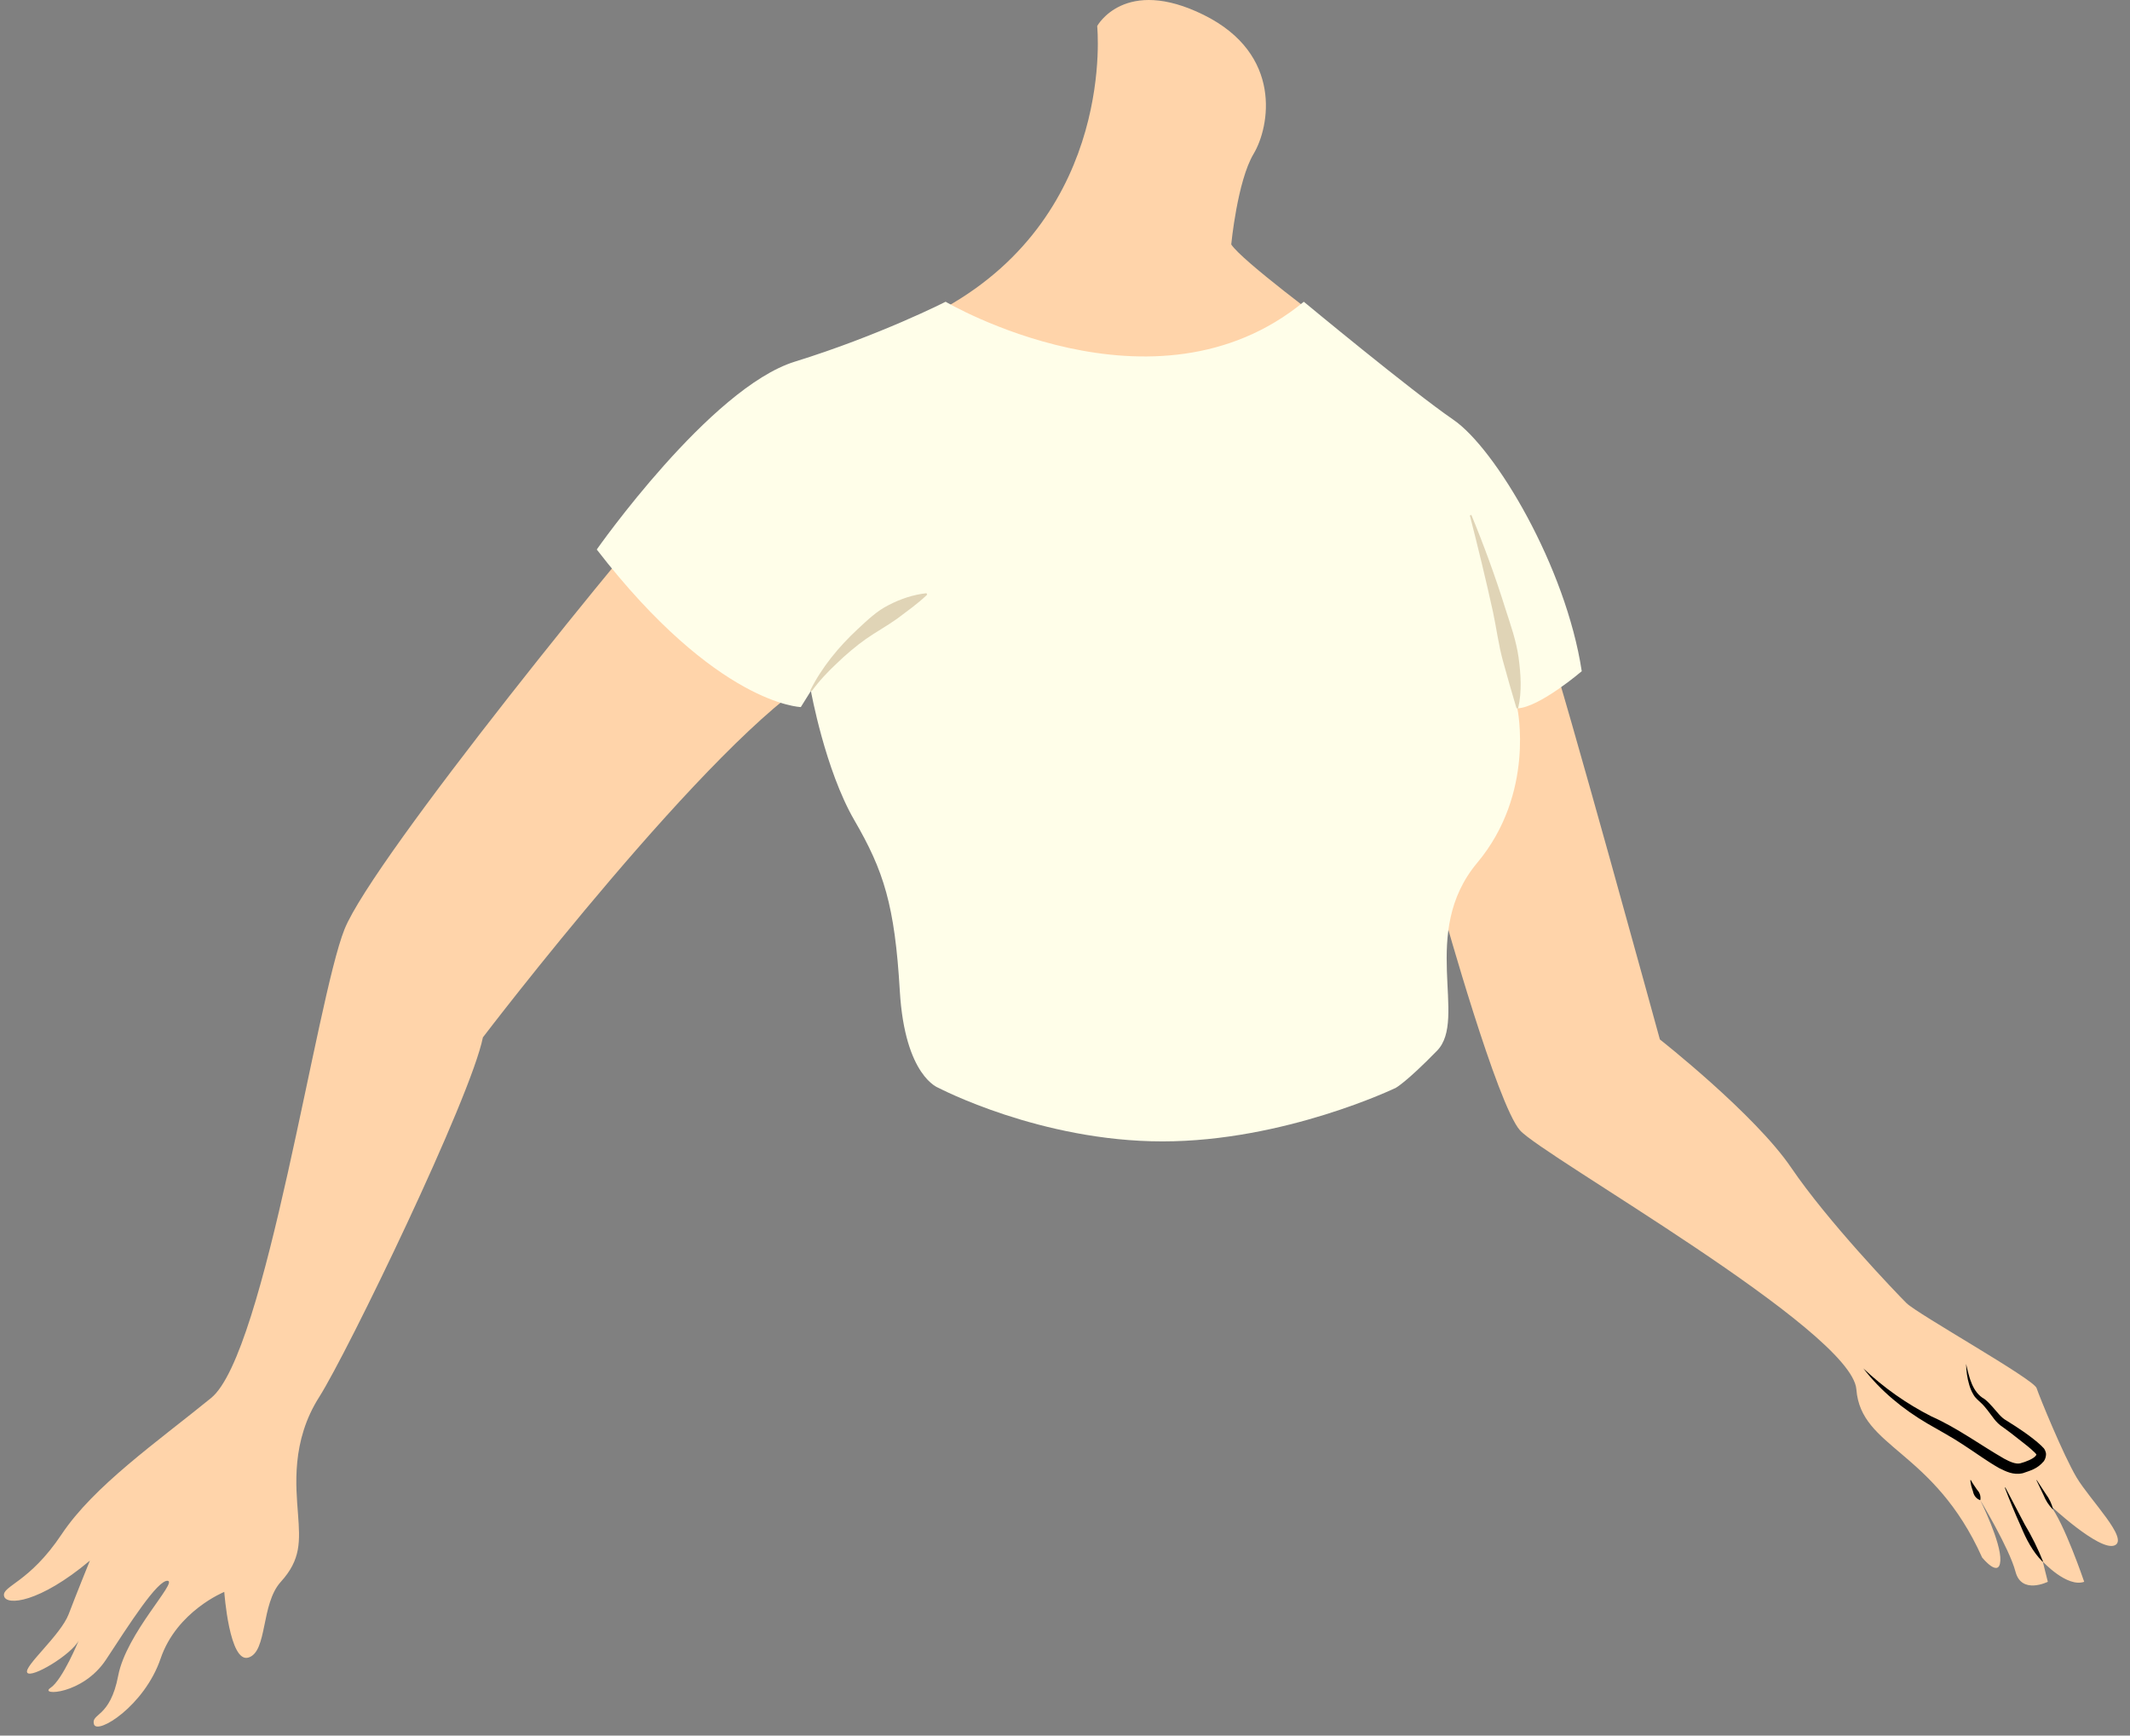
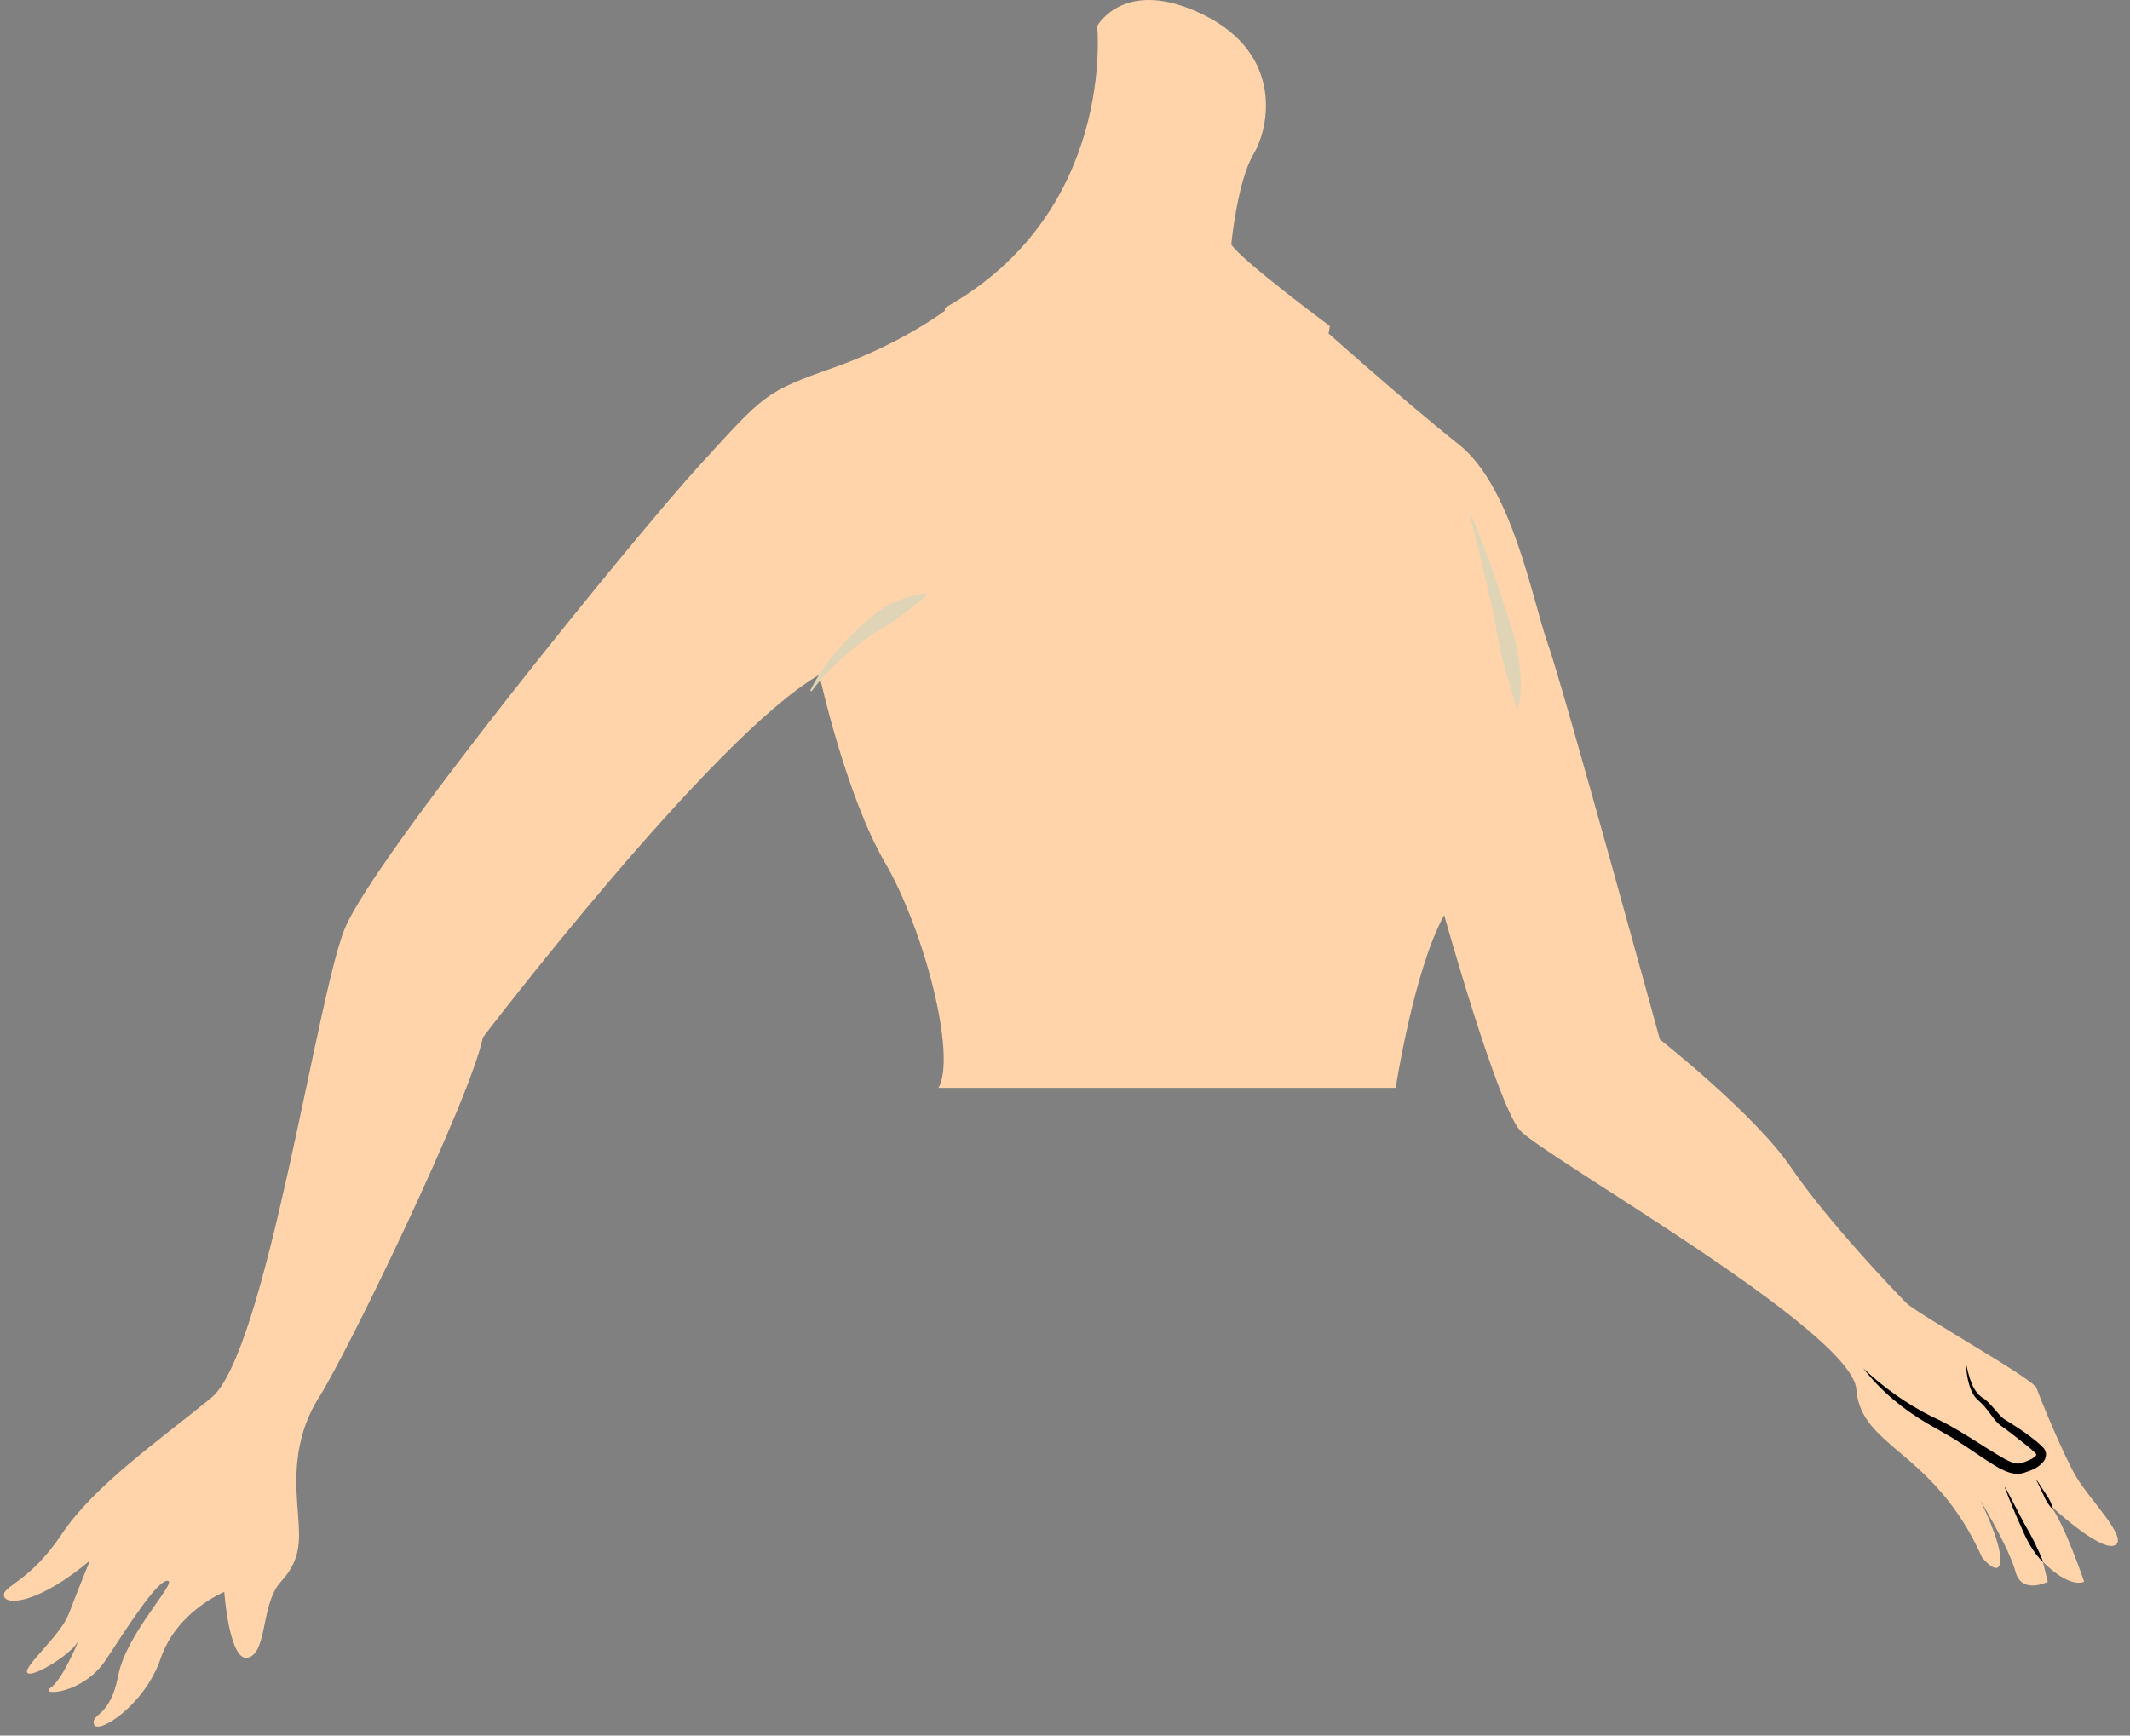
<svg xmlns="http://www.w3.org/2000/svg" width="99.606px" height="81.18px" viewBox="-0.184 0 99.606 81.18" fill="none">
  <rect x="-0.184" y="0" width="99.606" height="81.18" fill="#808080" stroke="none" />
  <g id="Female Character/Upper Body/T Shirt 1">
    <path id="509:24543" fill-rule="evenodd" clip-rule="evenodd" d="M44 14.398C44 14.398 43.859 20 52.834 20C61.81 20 62 15.246 62 15.246C62 15.246 57.869 12.185 57.393 11.432C57.393 11.432 57.678 8.467 58.439 7.196C59.198 5.925 59.816 2.537 56.111 0.7C52.406 -1.135 51.124 1.218 51.124 1.218C51.124 1.218 52.026 9.926 44 14.398Z" fill="#FFD4AA" />
    <g id="Group 18">
      <g id="Group 3">
        <path id="509:24546" fill-rule="evenodd" clip-rule="evenodd" d="M44.018 14.521C44.018 14.521 42.004 16.064 38.792 17.198C35.579 18.332 35.579 18.427 32.556 21.733C29.532 25.041 17.248 40.16 15.926 43.465C14.603 46.773 12.241 63.309 9.689 65.388C7.138 67.466 4.209 69.499 2.697 71.766C1.185 74.034 -0.09 74.174 0.004 74.647C0.099 75.121 1.658 74.978 4.02 72.995C4.02 72.995 3.406 74.505 3.028 75.499C2.65 76.49 0.902 77.954 1.091 78.237C1.28 78.522 3.17 77.388 3.5 76.725C3.5 76.725 2.745 78.569 2.178 78.947C1.611 79.325 3.689 79.278 4.776 77.624C5.863 75.969 7.185 73.891 7.658 73.939C8.13 73.986 5.721 76.395 5.343 78.379C4.965 80.365 4.067 80.127 4.209 80.647C4.351 81.166 6.571 79.796 7.327 77.576C8.083 75.356 10.304 74.459 10.304 74.459C10.304 74.459 10.54 77.812 11.437 77.529C12.335 77.246 12.004 75.025 12.949 73.986C13.894 72.947 13.847 72.096 13.752 70.82C13.658 69.544 13.422 67.418 14.745 65.34C16.067 63.261 21.831 51.355 22.398 48.522C22.398 48.522 33.122 34.443 38.13 31.561C38.13 31.561 39.359 37.182 41.201 40.347C43.044 43.514 44.556 49.373 43.705 50.883H65.083C65.083 50.883 65.934 45.355 67.351 42.804C67.351 42.804 69.831 51.663 70.894 52.868C71.957 54.072 86.414 62.221 86.626 64.986C86.839 67.749 90.241 67.796 92.508 72.852C92.508 72.852 93.311 73.844 93.359 72.995C93.406 72.144 92.414 70.159 92.414 70.159C92.414 70.159 93.784 72.427 94.067 73.513C94.351 74.6 95.579 73.986 95.579 73.986L95.343 73.041C95.343 73.041 96.477 74.269 97.28 73.986C97.28 73.986 96.335 71.198 95.674 70.395C95.674 70.395 97.989 72.569 98.697 72.285C99.406 72.001 97.549 70.159 96.92 69.099C96.31 68.072 95.195 65.35 95.053 64.924C94.911 64.499 89.485 61.465 88.965 60.947C88.445 60.426 85.28 57.12 83.579 54.617C81.878 52.111 77.437 48.617 77.437 48.617C77.437 48.617 72.902 32.081 72.193 30.096C71.485 28.111 70.54 22.773 68.036 20.79C65.532 18.805 61.677 15.36 61.677 15.36C61.677 15.36 49.055 12.976 44.018 14.521" fill="#FFD4AA" />
      </g>
      <path id="Fill 4" fill-rule="evenodd" clip-rule="evenodd" d="M86.953 64.005C87.906 64.91 88.983 65.665 90.135 66.25C91.333 66.779 92.445 67.601 93.536 68.227C93.803 68.374 94.094 68.497 94.292 68.444C94.559 68.373 94.908 68.234 95.018 68.087C95.039 68.053 95.045 68.041 95.042 68.01C95.073 68.081 95.015 67.98 94.97 67.943C94.866 67.838 94.742 67.734 94.619 67.632L93.853 67.03L93.462 66.742C93.316 66.65 93.173 66.506 93.071 66.374C92.859 66.104 92.689 65.838 92.461 65.624C92.36 65.525 92.2 65.404 92.11 65.248C92.016 65.098 91.953 64.939 91.905 64.777C91.808 64.455 91.765 64.124 91.757 63.795C91.901 64.421 92.048 65.124 92.622 65.44C92.893 65.656 93.099 65.938 93.31 66.168C93.42 66.286 93.516 66.373 93.653 66.449L94.075 66.717C94.353 66.898 94.626 67.086 94.889 67.294C95.021 67.399 95.151 67.502 95.282 67.628C95.342 67.711 95.427 67.719 95.489 67.955C95.511 68.089 95.465 68.244 95.393 68.345C95.081 68.715 94.758 68.782 94.412 68.906C93.953 69.011 93.603 68.814 93.3 68.667C92.701 68.326 92.183 67.936 91.634 67.583C91.088 67.219 90.53 66.922 89.952 66.586C88.802 65.912 87.757 65.053 86.953 64.005" fill="black" />
      <path id="Fill 6" fill-rule="evenodd" clip-rule="evenodd" d="M95.06 69.227L95.488 69.882C95.645 70.093 95.757 70.329 95.824 70.589L95.81 70.597C95.622 70.404 95.48 70.185 95.383 69.941L95.047 69.234L95.06 69.227Z" fill="black" />
      <path id="Fill 8" fill-rule="evenodd" clip-rule="evenodd" d="M93.592 69.575L94.495 71.296C94.827 71.853 95.112 72.424 95.354 73.034L95.333 73.048C94.865 72.573 94.562 71.984 94.316 71.385C94.047 70.793 93.8 70.192 93.569 69.586L93.592 69.575Z" fill="black" />
-       <path id="Fill 10" fill-rule="evenodd" clip-rule="evenodd" d="M91.98 69.228C92.058 69.379 92.162 69.519 92.256 69.66C92.375 69.79 92.453 69.938 92.425 70.153L92.403 70.165C92.204 70.082 92.114 69.928 92.077 69.751C92.02 69.584 91.966 69.415 91.955 69.231L91.98 69.228Z" fill="black" />
-       <path id="Fill 12" fill-rule="evenodd" clip-rule="evenodd" d="M60.787 14.114C60.787 14.114 65.816 18.285 67.78 19.632C69.745 20.977 73.04 26.506 73.784 31.395C73.784 31.395 71.8 33.095 70.773 33.132C70.773 33.132 71.623 37.099 68.894 40.359C66.166 43.62 68.47 47.659 67.016 49.147C65.564 50.635 65.084 50.884 65.084 50.884C65.084 50.884 59.894 53.387 54.178 53.387C48.462 53.387 43.706 50.884 43.706 50.884C43.706 50.884 42.131 50.364 41.894 46.347C41.659 42.332 41.139 40.725 39.768 38.364C38.399 36.002 37.737 32.316 37.737 32.316L37.265 33.072C37.265 33.072 33.344 32.977 27.722 25.702C27.722 25.702 33.024 18.143 36.987 16.915C40.95 15.686 44.037 14.114 44.037 14.114C44.037 14.114 53.791 19.871 60.787 14.114Z" fill="#FFFEE9" />
      <path id="Fill 14" fill-rule="evenodd" clip-rule="evenodd" d="M37.704 32.298C38.245 31.213 39.03 30.26 39.925 29.426C40.373 29.012 40.822 28.572 41.377 28.299C41.924 28.016 42.515 27.813 43.142 27.747L43.172 27.816C42.716 28.254 42.235 28.583 41.77 28.938C41.299 29.276 40.788 29.553 40.307 29.889C39.83 30.229 39.382 30.61 38.958 31.018C38.528 31.42 38.117 31.854 37.769 32.335L37.704 32.298Z" fill="#E0D4B6" />
      <path id="Fill 16" fill-rule="evenodd" clip-rule="evenodd" d="M68.622 24.084C69.216 25.525 69.751 26.989 70.216 28.481C70.456 29.225 70.72 29.969 70.83 30.751C70.933 31.528 70.994 32.338 70.809 33.131L70.734 33.132C70.509 32.37 70.296 31.643 70.095 30.899C69.893 30.16 69.796 29.393 69.636 28.635C69.304 27.125 68.938 25.614 68.551 24.108L68.622 24.084Z" fill="#E0D4B6" />
    </g>
  </g>
</svg>